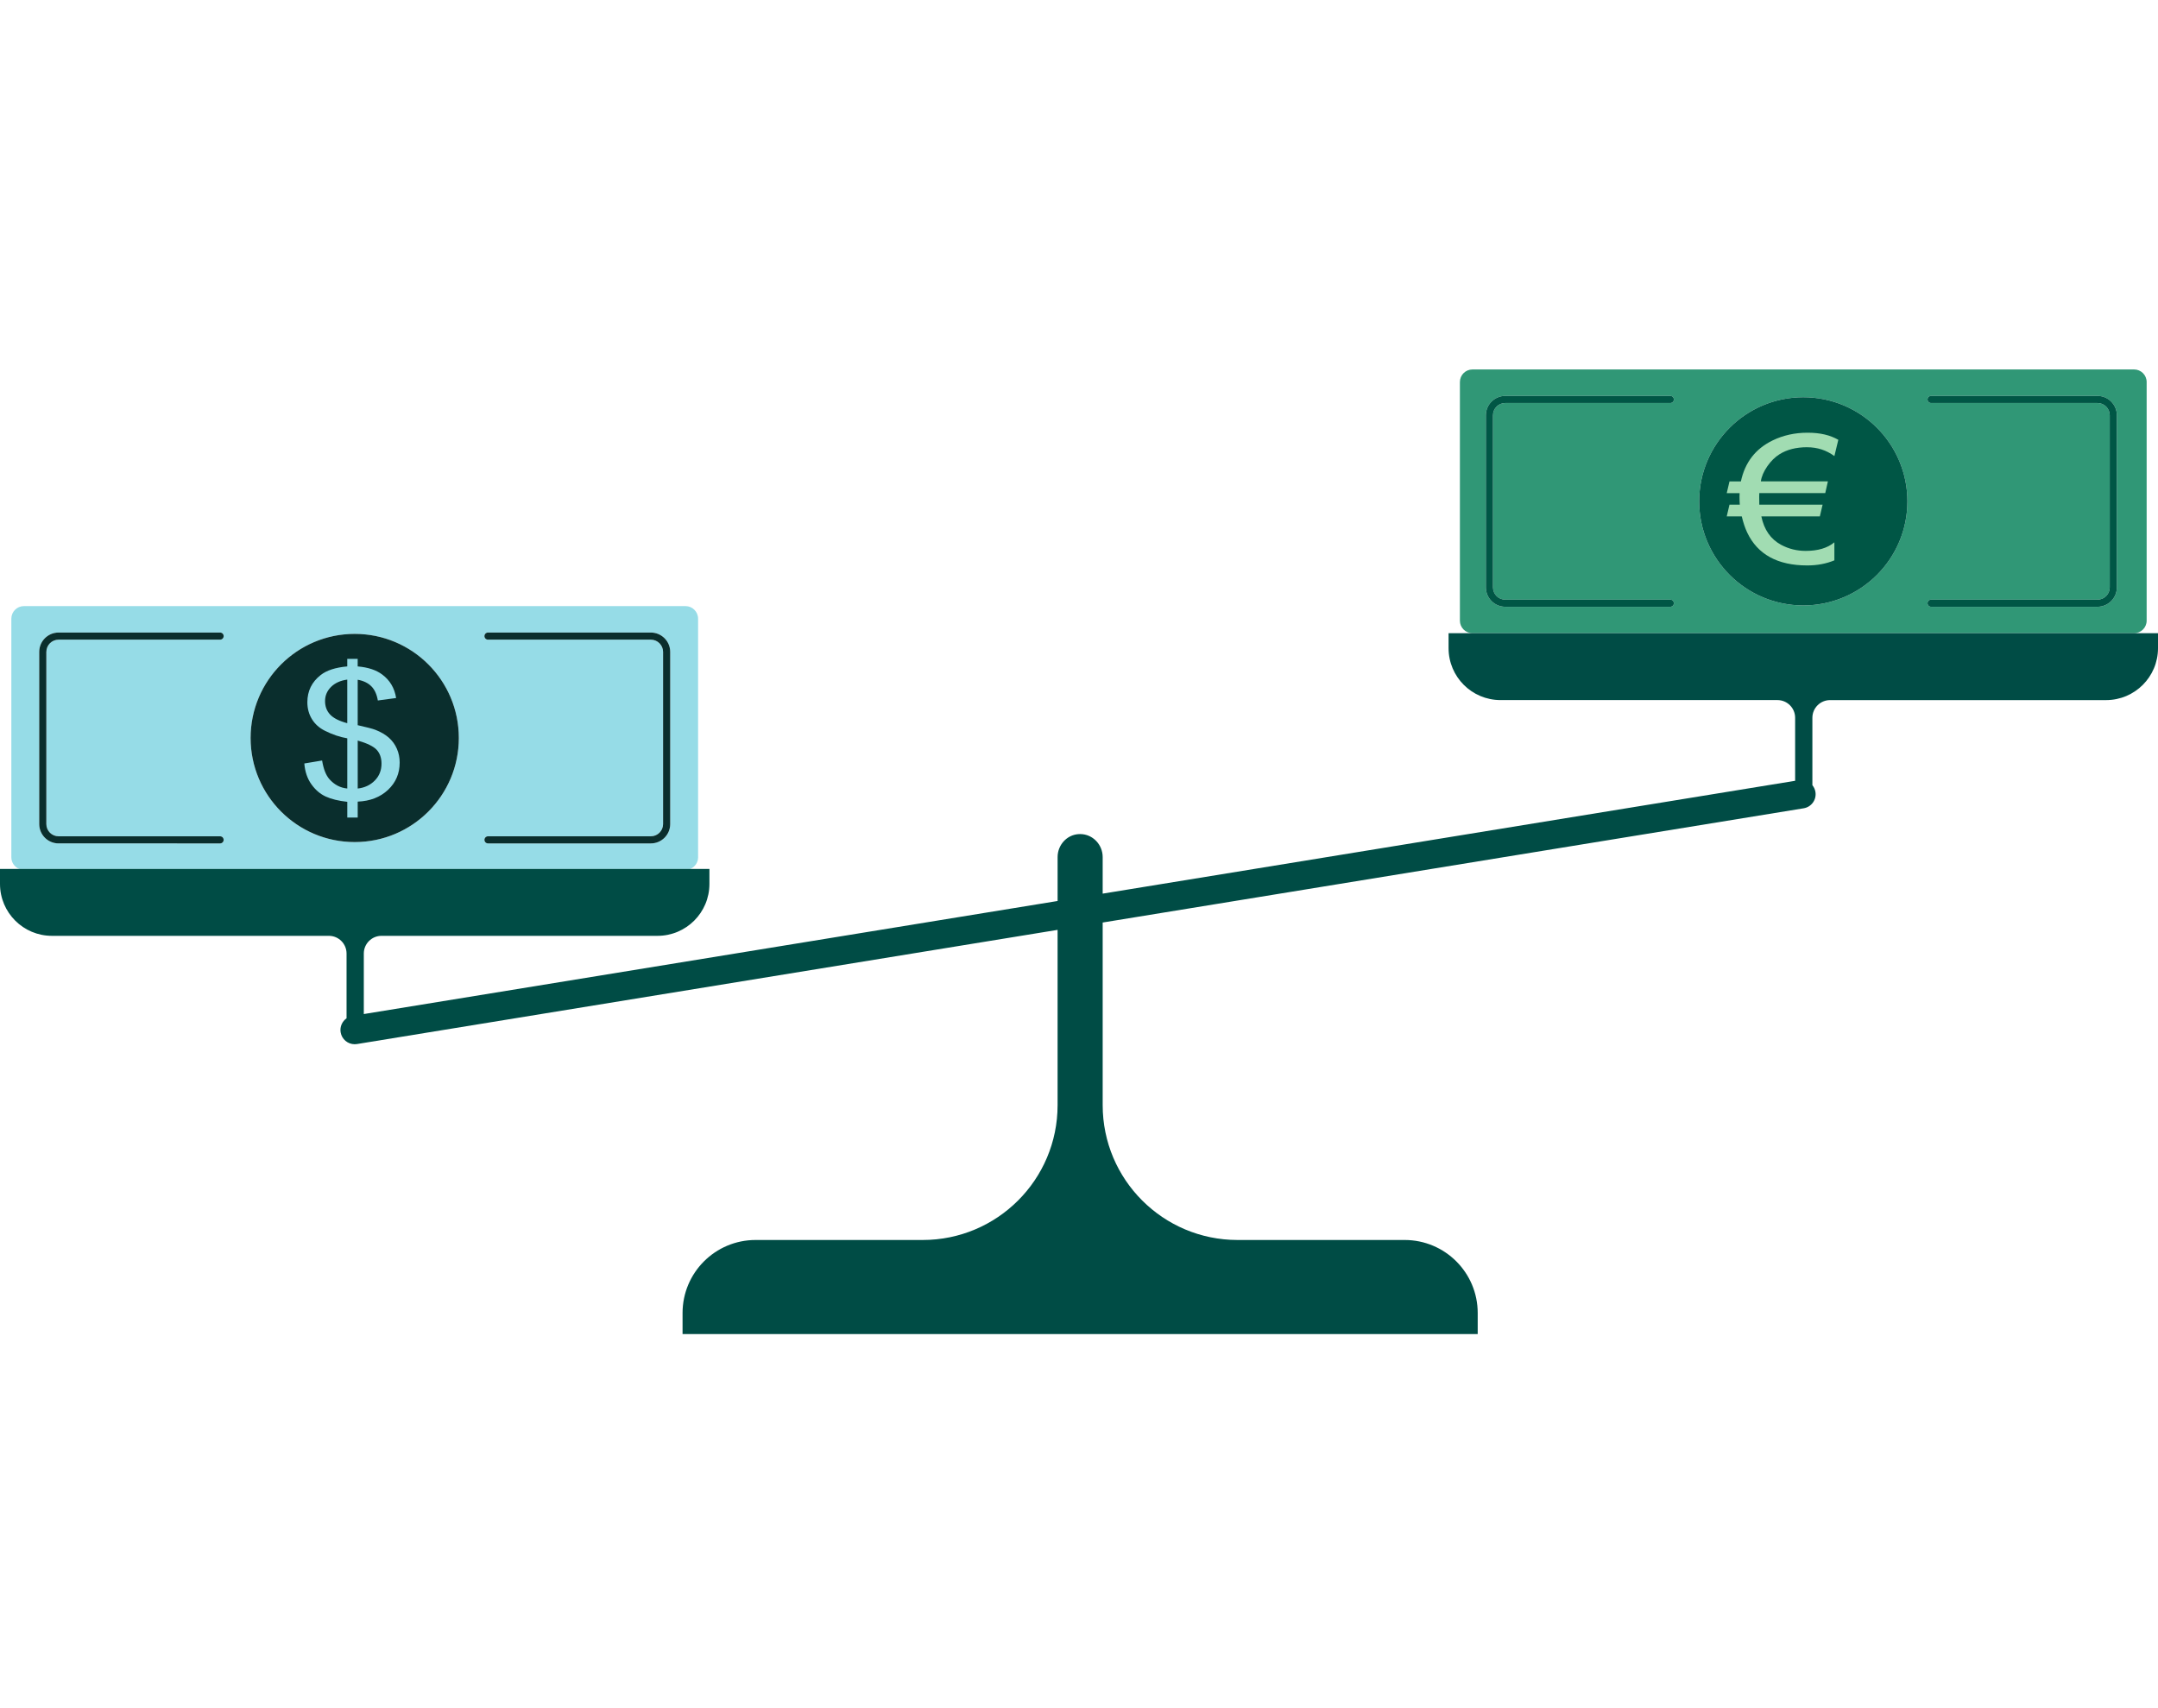
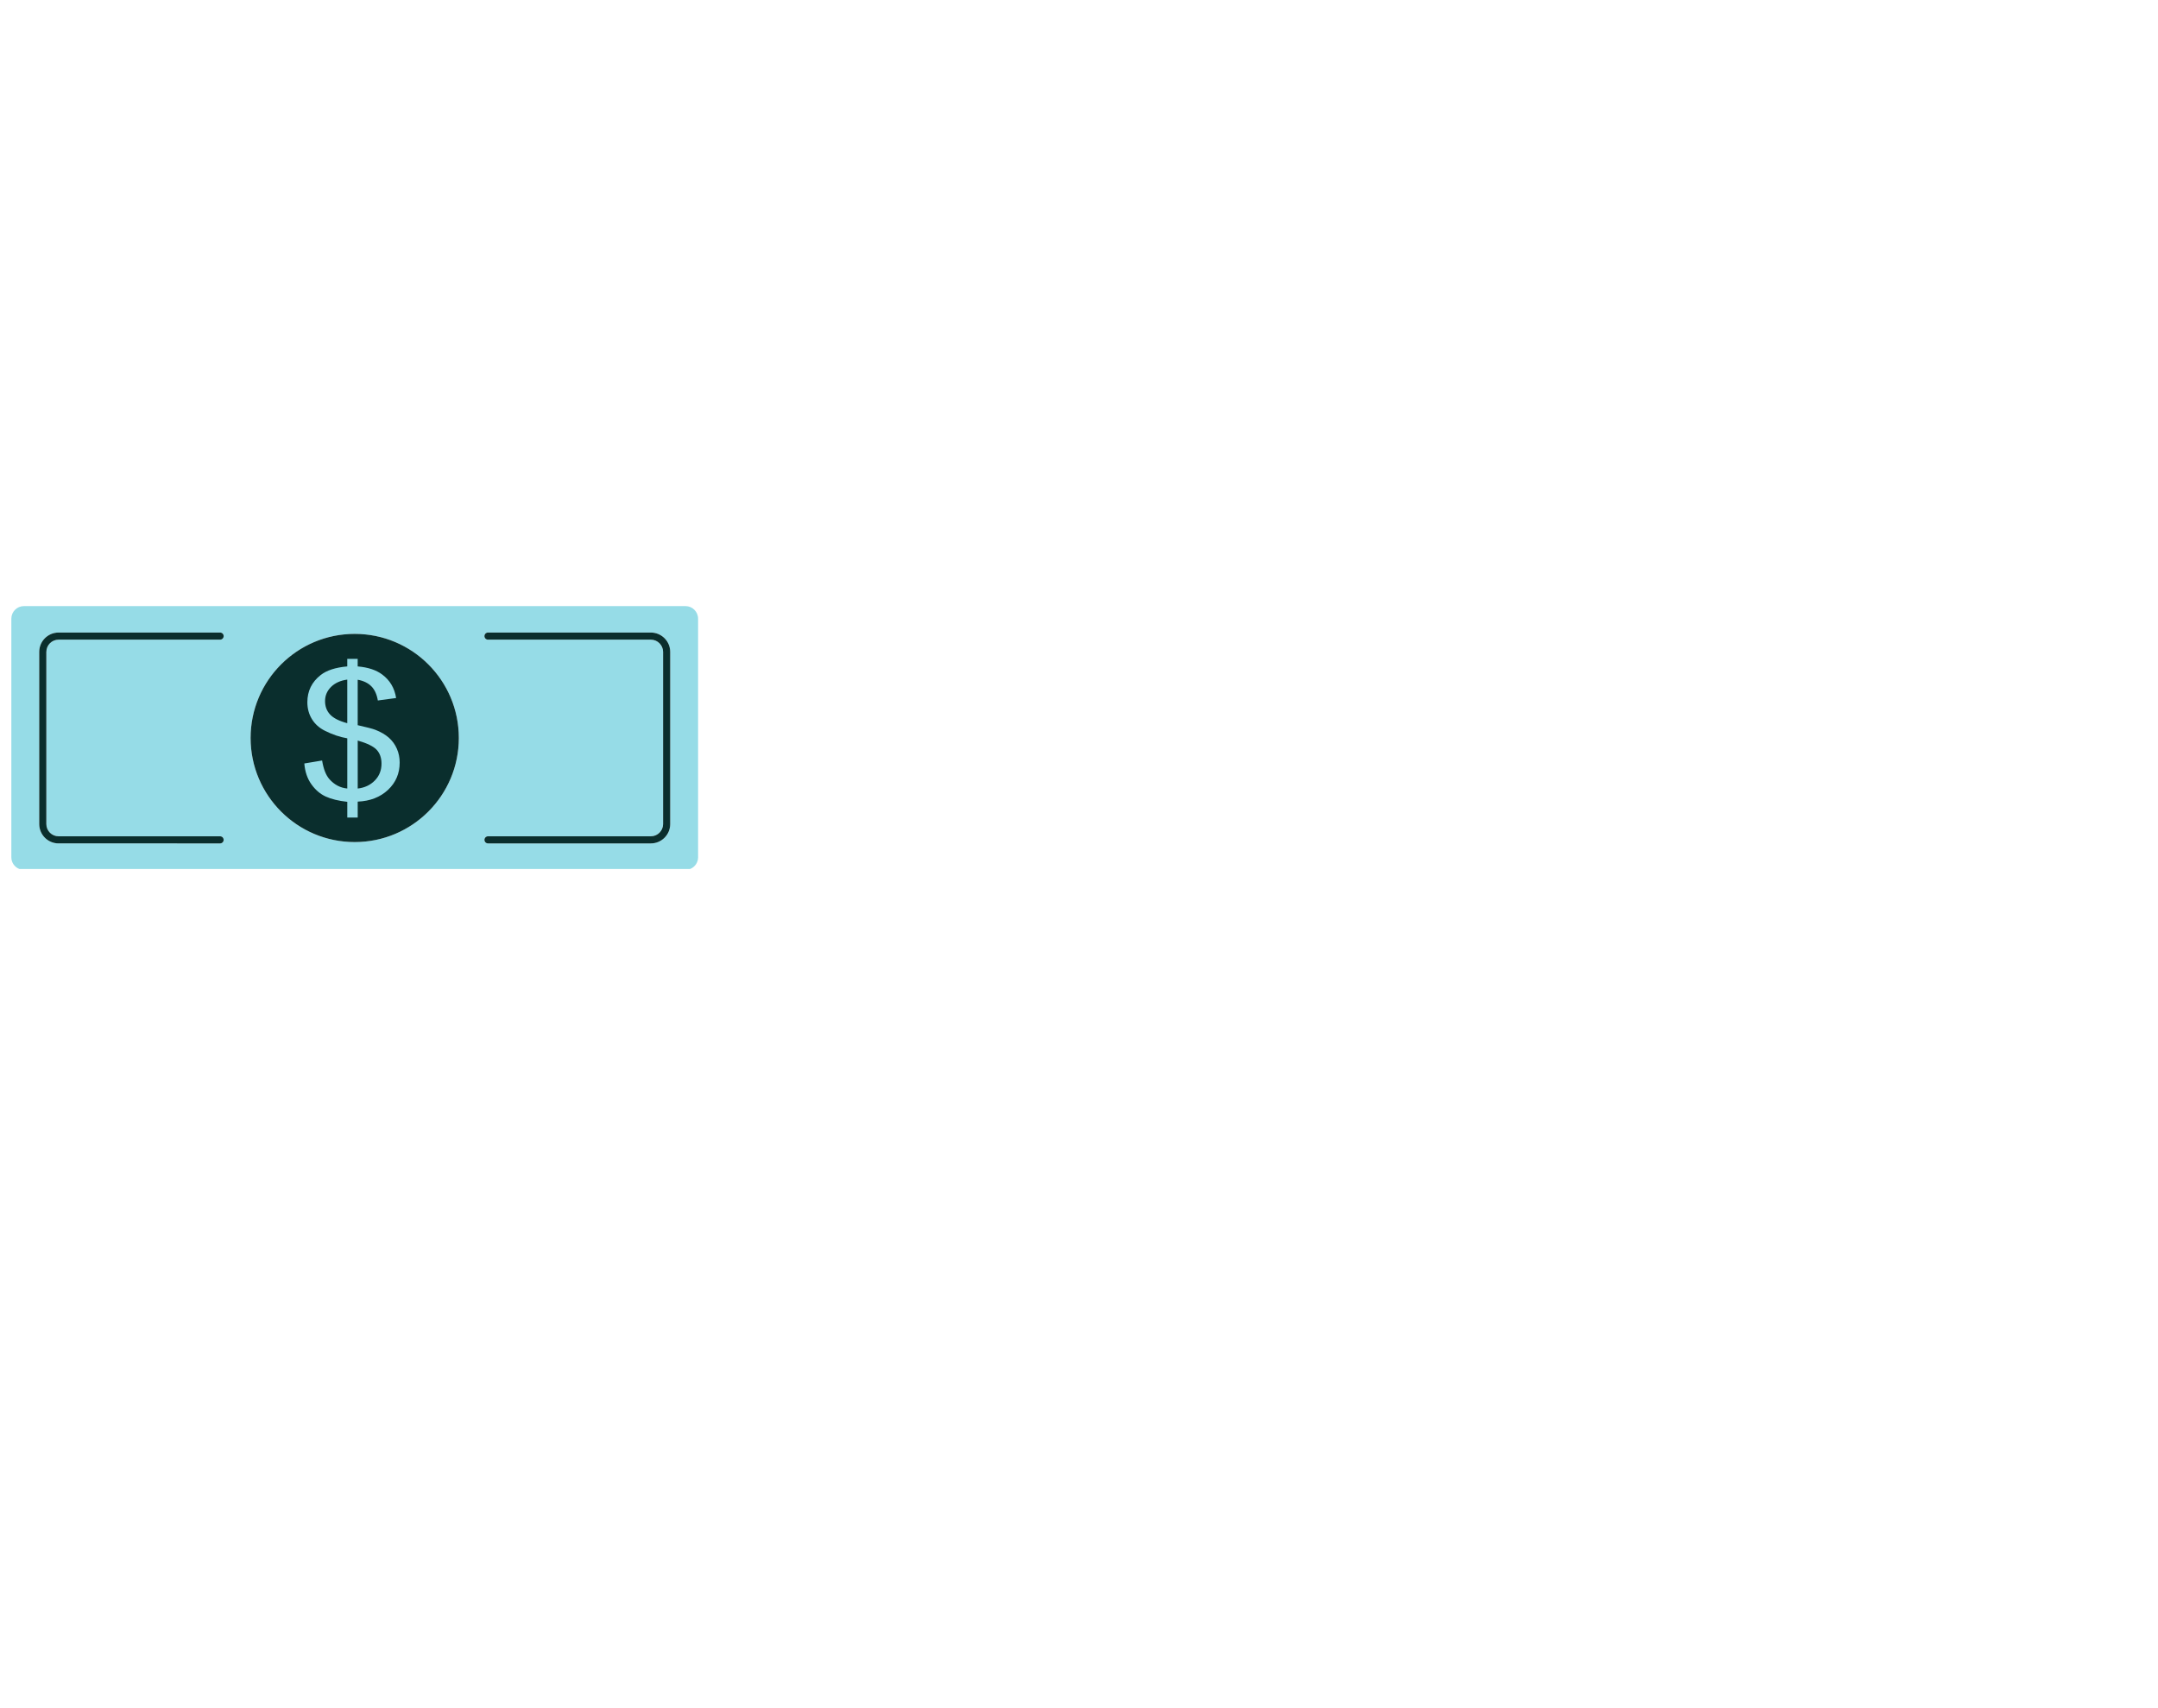
<svg xmlns="http://www.w3.org/2000/svg" id="Illustration" viewBox="0 0 1400 1108">
  <defs>
    <style>
      .cls-1 {
        fill: #005645;
      }

      .cls-2 {
        fill: #004c45;
      }

      .cls-3 {
        fill: #96dce7;
      }

      .cls-4 {
        fill: #309776;
      }

      .cls-5 {
        fill: #0a2e2d;
      }

      .cls-6 {
        fill: #a1dcb2;
      }
    </style>
  </defs>
  <g>
    <path class="cls-3" d="m452.88,556.25v-154.82c0-4.51-3.65-8.16-8.16-8.16H15.52c-4.51,0-8.16,3.65-8.16,8.16v154.82c0,3.45,2.14,6.39,5.16,7.58h435.21c3.02-1.2,5.16-4.14,5.16-7.58Zm-414.88-13.62h104.79c1.28,0,2.31,1.03,2.31,2.31s-1.03,2.31-2.31,2.31H38.01c-6.94,0-12.56-5.63-12.56-12.56v-111.7c0-6.94,5.63-12.56,12.56-12.56h104.79c1.28,0,2.31,1.03,2.31,2.31s-1.03,2.31-2.31,2.31H38.01c-4.39,0-7.94,3.56-7.94,7.94v111.7c0,4.39,3.56,7.94,7.94,7.94Zm192.11,3.75c-37.3,0-67.54-30.24-67.54-67.54s30.24-67.54,67.54-67.54,67.54,30.24,67.54,67.54-30.24,67.54-67.54,67.54Zm204.68-11.69c0,6.94-5.63,12.56-12.56,12.56h-105.64c-1.28,0-2.31-1.03-2.31-2.31s1.03-2.31,2.31-2.31h105.64c4.39,0,7.94-3.56,7.94-7.94v-111.7c0-4.39-3.56-7.94-7.94-7.94h-105.64c-1.28,0-2.31-1.03-2.31-2.31s1.03-2.31,2.31-2.31h105.64c6.94,0,12.56,5.63,12.56,12.56v111.7Z" />
    <path class="cls-5" d="m30.06,422.99v111.7c0,4.39,3.56,7.94,7.94,7.94h104.79c1.28,0,2.31,1.03,2.31,2.31s-1.03,2.31-2.31,2.31H38.01c-6.94,0-12.56-5.63-12.56-12.56v-111.7c0-6.94,5.63-12.56,12.56-12.56h104.79c1.28,0,2.31,1.03,2.31,2.31s-1.03,2.31-2.31,2.31H38.01c-4.39,0-7.94,3.56-7.94,7.94Zm392.17-12.56h-105.64c-1.28,0-2.31,1.03-2.31,2.31s1.03,2.31,2.31,2.31h105.64c4.39,0,7.94,3.56,7.94,7.94v111.7c0,4.39-3.56,7.94-7.94,7.94h-105.64c-1.28,0-2.31,1.03-2.31,2.31s1.03,2.31,2.31,2.31h105.64c6.94,0,12.56-5.63,12.56-12.56v-111.7c0-6.94-5.63-12.56-12.56-12.56Zm-192.11.87c-37.3,0-67.54,30.24-67.54,67.54s30.24,67.54,67.54,67.54,67.54-30.24,67.54-67.54-30.24-67.54-67.54-67.54Z" />
-     <path class="cls-4" d="m1392.64,402.7v-154.82c0-4.51-3.65-8.16-8.16-8.16h-429.21c-4.51,0-8.16,3.65-8.16,8.16v154.82c0,4.51,3.65,8.16,8.16,8.16h429.21c4.51,0,8.16-3.65,8.16-8.16Zm-416.12-13.62h107.1c1.28,0,2.31,1.03,2.31,2.31s-1.03,2.31-2.31,2.31h-107.1c-6.93,0-12.56-5.64-12.56-12.56v-111.7c0-6.93,5.64-12.56,12.56-12.56h107.1c1.28,0,2.31,1.03,2.31,2.31s-1.03,2.31-2.31,2.31h-107.1c-4.38,0-7.94,3.56-7.94,7.94v111.7c0,4.38,3.56,7.94,7.94,7.94Zm193.36,3.75c-37.3,0-67.54-30.24-67.54-67.54s30.24-67.54,67.54-67.54,67.54,30.24,67.54,67.54-30.24,67.54-67.54,67.54Zm203.43-11.69c0,6.93-5.64,12.56-12.56,12.56h-107.95c-1.28,0-2.31-1.03-2.31-2.31s1.03-2.31,2.31-2.31h107.95c4.38,0,7.94-3.56,7.94-7.94v-111.7c0-4.38-3.56-7.94-7.94-7.94h-107.95c-1.28,0-2.31-1.03-2.31-2.31s1.03-2.31,2.31-2.31h107.95c6.93,0,12.56,5.64,12.56,12.56v111.7Z" />
-     <path class="cls-2" d="m1400,410.86v9.71c0,18.61-15.08,33.69-33.69,33.69h-179.05c-6.34,0-11.48,5.14-11.48,11.48v43.74c1,1.22,1.71,2.7,1.98,4.37.82,5.04-2.6,9.79-7.64,10.61l-454.76,74.12v118.48c0,48.33,39.19,87.51,87.52,87.51,76.07,0,108.39,0,108.39,0,26.18,0,47.39,21.22,47.39,47.39v13.66H442.81v-13.66c0-26.18,21.22-47.39,47.39-47.39,0,0,32.32,0,108.41,0,48.32,0,87.5-39.17,87.5-87.49v-113.73s-454.51,74.08-454.51,74.08c-.5.08-1,.12-1.5.12-4.45,0-8.37-3.22-9.11-7.76-.59-3.62,1.02-7.09,3.84-9.06v-42.03c0-6.34-5.14-11.48-11.48-11.48H33.69c-18.61,0-33.69-15.08-33.69-33.69v-9.71h460.24v9.71c0,18.61-15.08,33.69-33.69,33.69h-179.05c-6.34,0-11.48,5.14-11.48,11.48v39.27l450.1-73.36v-28.51c0-7.75,5.92-14.44,13.66-14.88.36-.02.72-.03,1.07-.03,8.08.05,14.51,6.85,14.51,14.93v23.72l449.23-73.22v-40.89c0-6.34-5.14-11.48-11.48-11.48h-179.66c-18.61,0-33.69-15.08-33.69-33.69v-9.71h460.24Z" />
-     <path class="cls-1" d="m1237.42,325.29c0,37.3-30.24,67.54-67.54,67.54s-67.54-30.24-67.54-67.54,30.24-67.54,67.54-67.54,67.54,30.24,67.54,67.54Zm123.33-68.41h-107.95c-1.28,0-2.31,1.03-2.31,2.31s1.03,2.31,2.31,2.31h107.95c4.38,0,7.94,3.56,7.94,7.94v111.7c0,4.38-3.56,7.94-7.94,7.94h-107.95c-1.28,0-2.31,1.03-2.31,2.31s1.03,2.31,2.31,2.31h107.95c6.93,0,12.56-5.64,12.56-12.56v-111.7c0-6.93-5.64-12.56-12.56-12.56Zm-384.23,4.62h107.1c1.28,0,2.31-1.03,2.31-2.31s-1.03-2.31-2.31-2.31h-107.1c-6.93,0-12.56,5.64-12.56,12.56v111.7c0,6.93,5.64,12.56,12.56,12.56h107.1c1.28,0,2.31-1.03,2.31-2.31s-1.03-2.31-2.31-2.31h-107.1c-4.38,0-7.94-3.56-7.94-7.94v-111.7c0-4.38,3.56-7.94,7.94-7.94Z" />
  </g>
  <path class="cls-3" d="m225.3,530.5v-10.23c-5.74-.64-10.41-1.79-14-3.44-3.59-1.65-6.7-4.31-9.31-7.98-2.61-3.67-4.14-8.16-4.56-13.47l11.54-1.93c.89,5.49,2.46,9.53,4.72,12.1,3.23,3.64,7.1,5.66,11.61,6.08v-32.56c-4.72-.8-9.55-2.42-14.48-4.89-3.66-1.82-6.47-4.34-8.45-7.56-1.98-3.22-2.97-6.88-2.97-10.97,0-7.27,2.89-13.16,8.67-17.67,3.87-3.03,9.61-4.89,17.22-5.57v-4.89h6.76v4.89c6.67.57,11.97,2.31,15.88,5.23,5.02,3.71,8.04,8.81,9.06,15.28l-11.86,1.59c-.68-4.01-2.09-7.09-4.24-9.23-2.15-2.14-5.09-3.55-8.83-4.23v29.49c5.78,1.29,9.61,2.29,11.48,3.01,3.57,1.4,6.48,3.11,8.74,5.11,2.25,2.01,3.99,4.39,5.2,7.16,1.21,2.77,1.82,5.76,1.82,8.98,0,7.08-2.53,12.99-7.59,17.73-5.06,4.74-11.61,7.27-19.64,7.61v10.34h-6.76Zm0-89.54c-4.46.61-7.98,2.2-10.56,4.77-2.57,2.58-3.86,5.63-3.86,9.15s1.09,6.4,3.28,8.75c2.19,2.35,5.9,4.22,11.13,5.62v-28.3Zm6.76,70.68c4.46-.49,8.15-2.22,11.07-5.17,2.91-2.95,4.37-6.61,4.37-10.97,0-3.71-1.03-6.69-3.09-8.95-2.06-2.25-6.18-4.27-12.34-6.05v31.14Z" />
-   <path class="cls-6" d="m1172.38,290.18c-7.14,0-13.14,1.53-17.98,4.6-2.89,1.82-5.51,4.39-7.84,7.73-2.38,3.45-3.79,6.72-4.21,9.83h43.5l-1.72,7.61h-42.79c-.04.8-.06,1.55-.06,2.27,0,2.92.02,4.66.06,5.23h41.07l-1.79,7.61h-37.95c1.79,8.67,6.08,14.83,12.88,18.47,4.89,2.61,10.18,3.92,15.88,3.92,7.95,0,14.16-1.86,18.62-5.57v11.7c-5.32,2.2-11.18,3.3-17.6,3.3-19.22,0-32.21-7.12-38.97-21.36-1.36-2.88-2.53-6.36-3.51-10.45h-9.76l1.79-7.61h6.7c-.13-1.59-.19-3.31-.19-5.17,0-.76.02-1.53.06-2.33h-8.35l1.79-7.61h7.4c2.64-12.35,9.5-21.21,20.6-26.59,6.84-3.33,14.39-5,22.64-5s14.56,1.53,19.96,4.6l-2.55,10.57c-5.19-3.83-11.08-5.74-17.67-5.74Z" />
</svg>